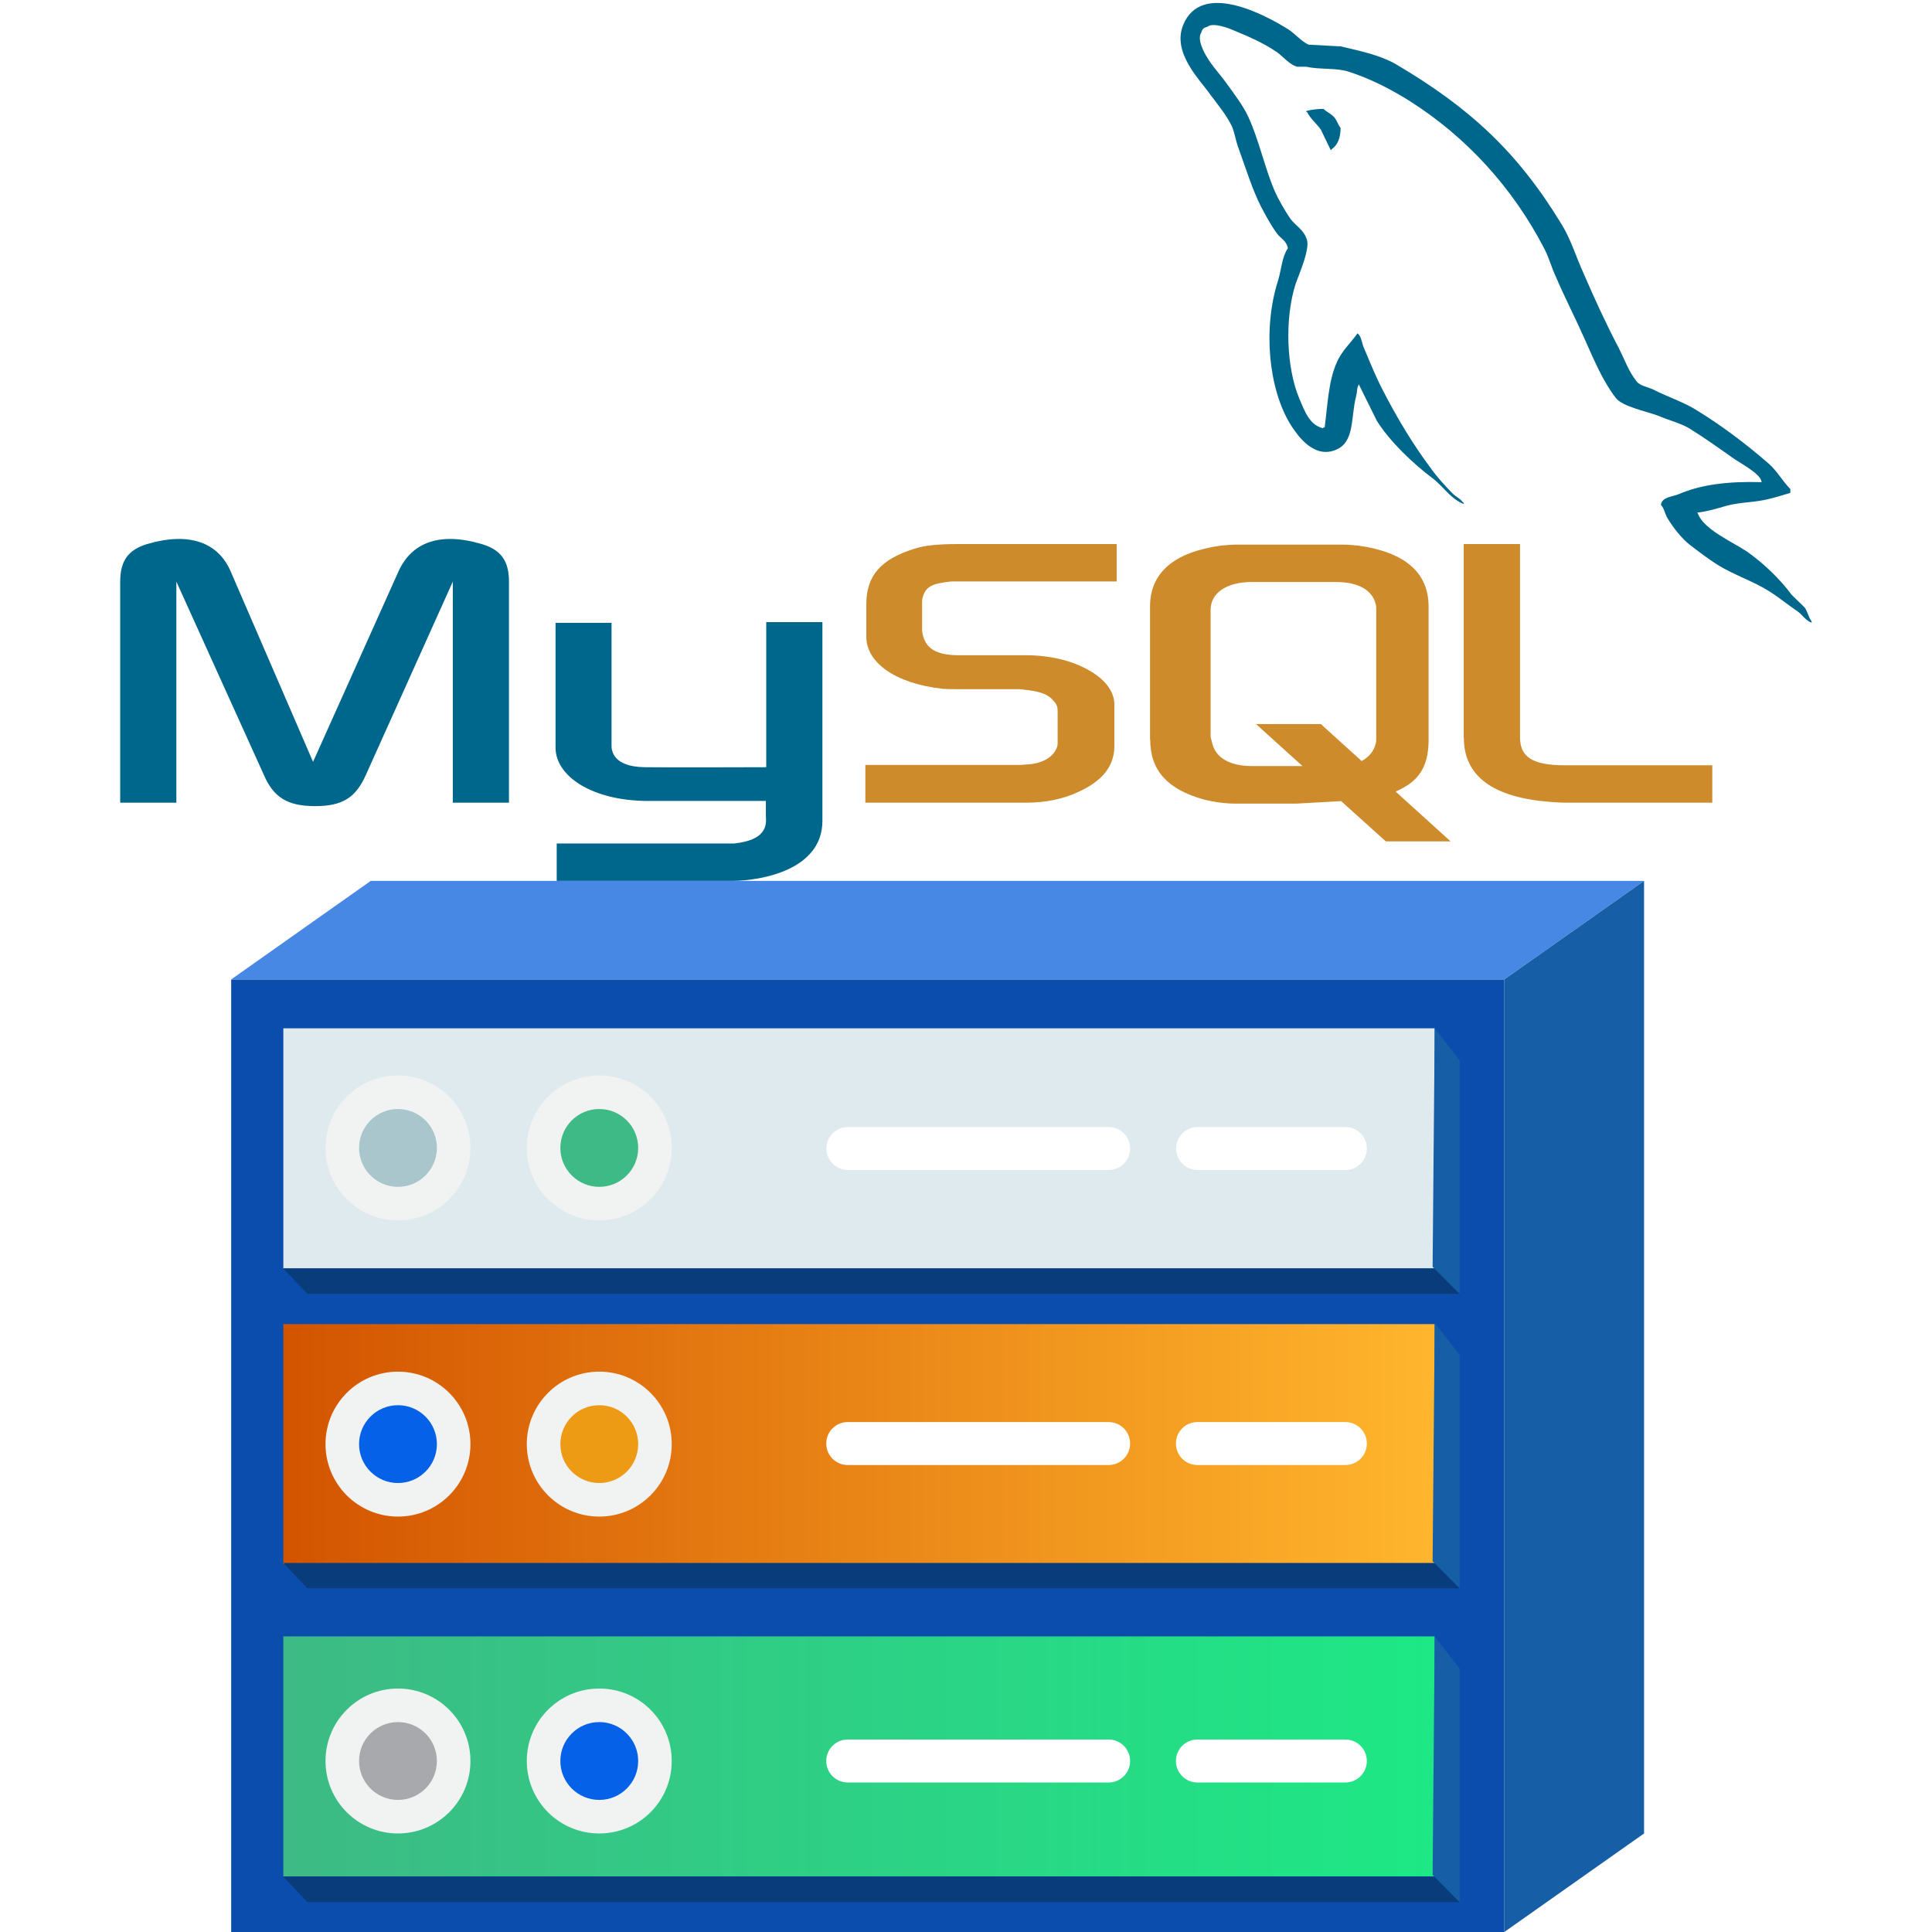
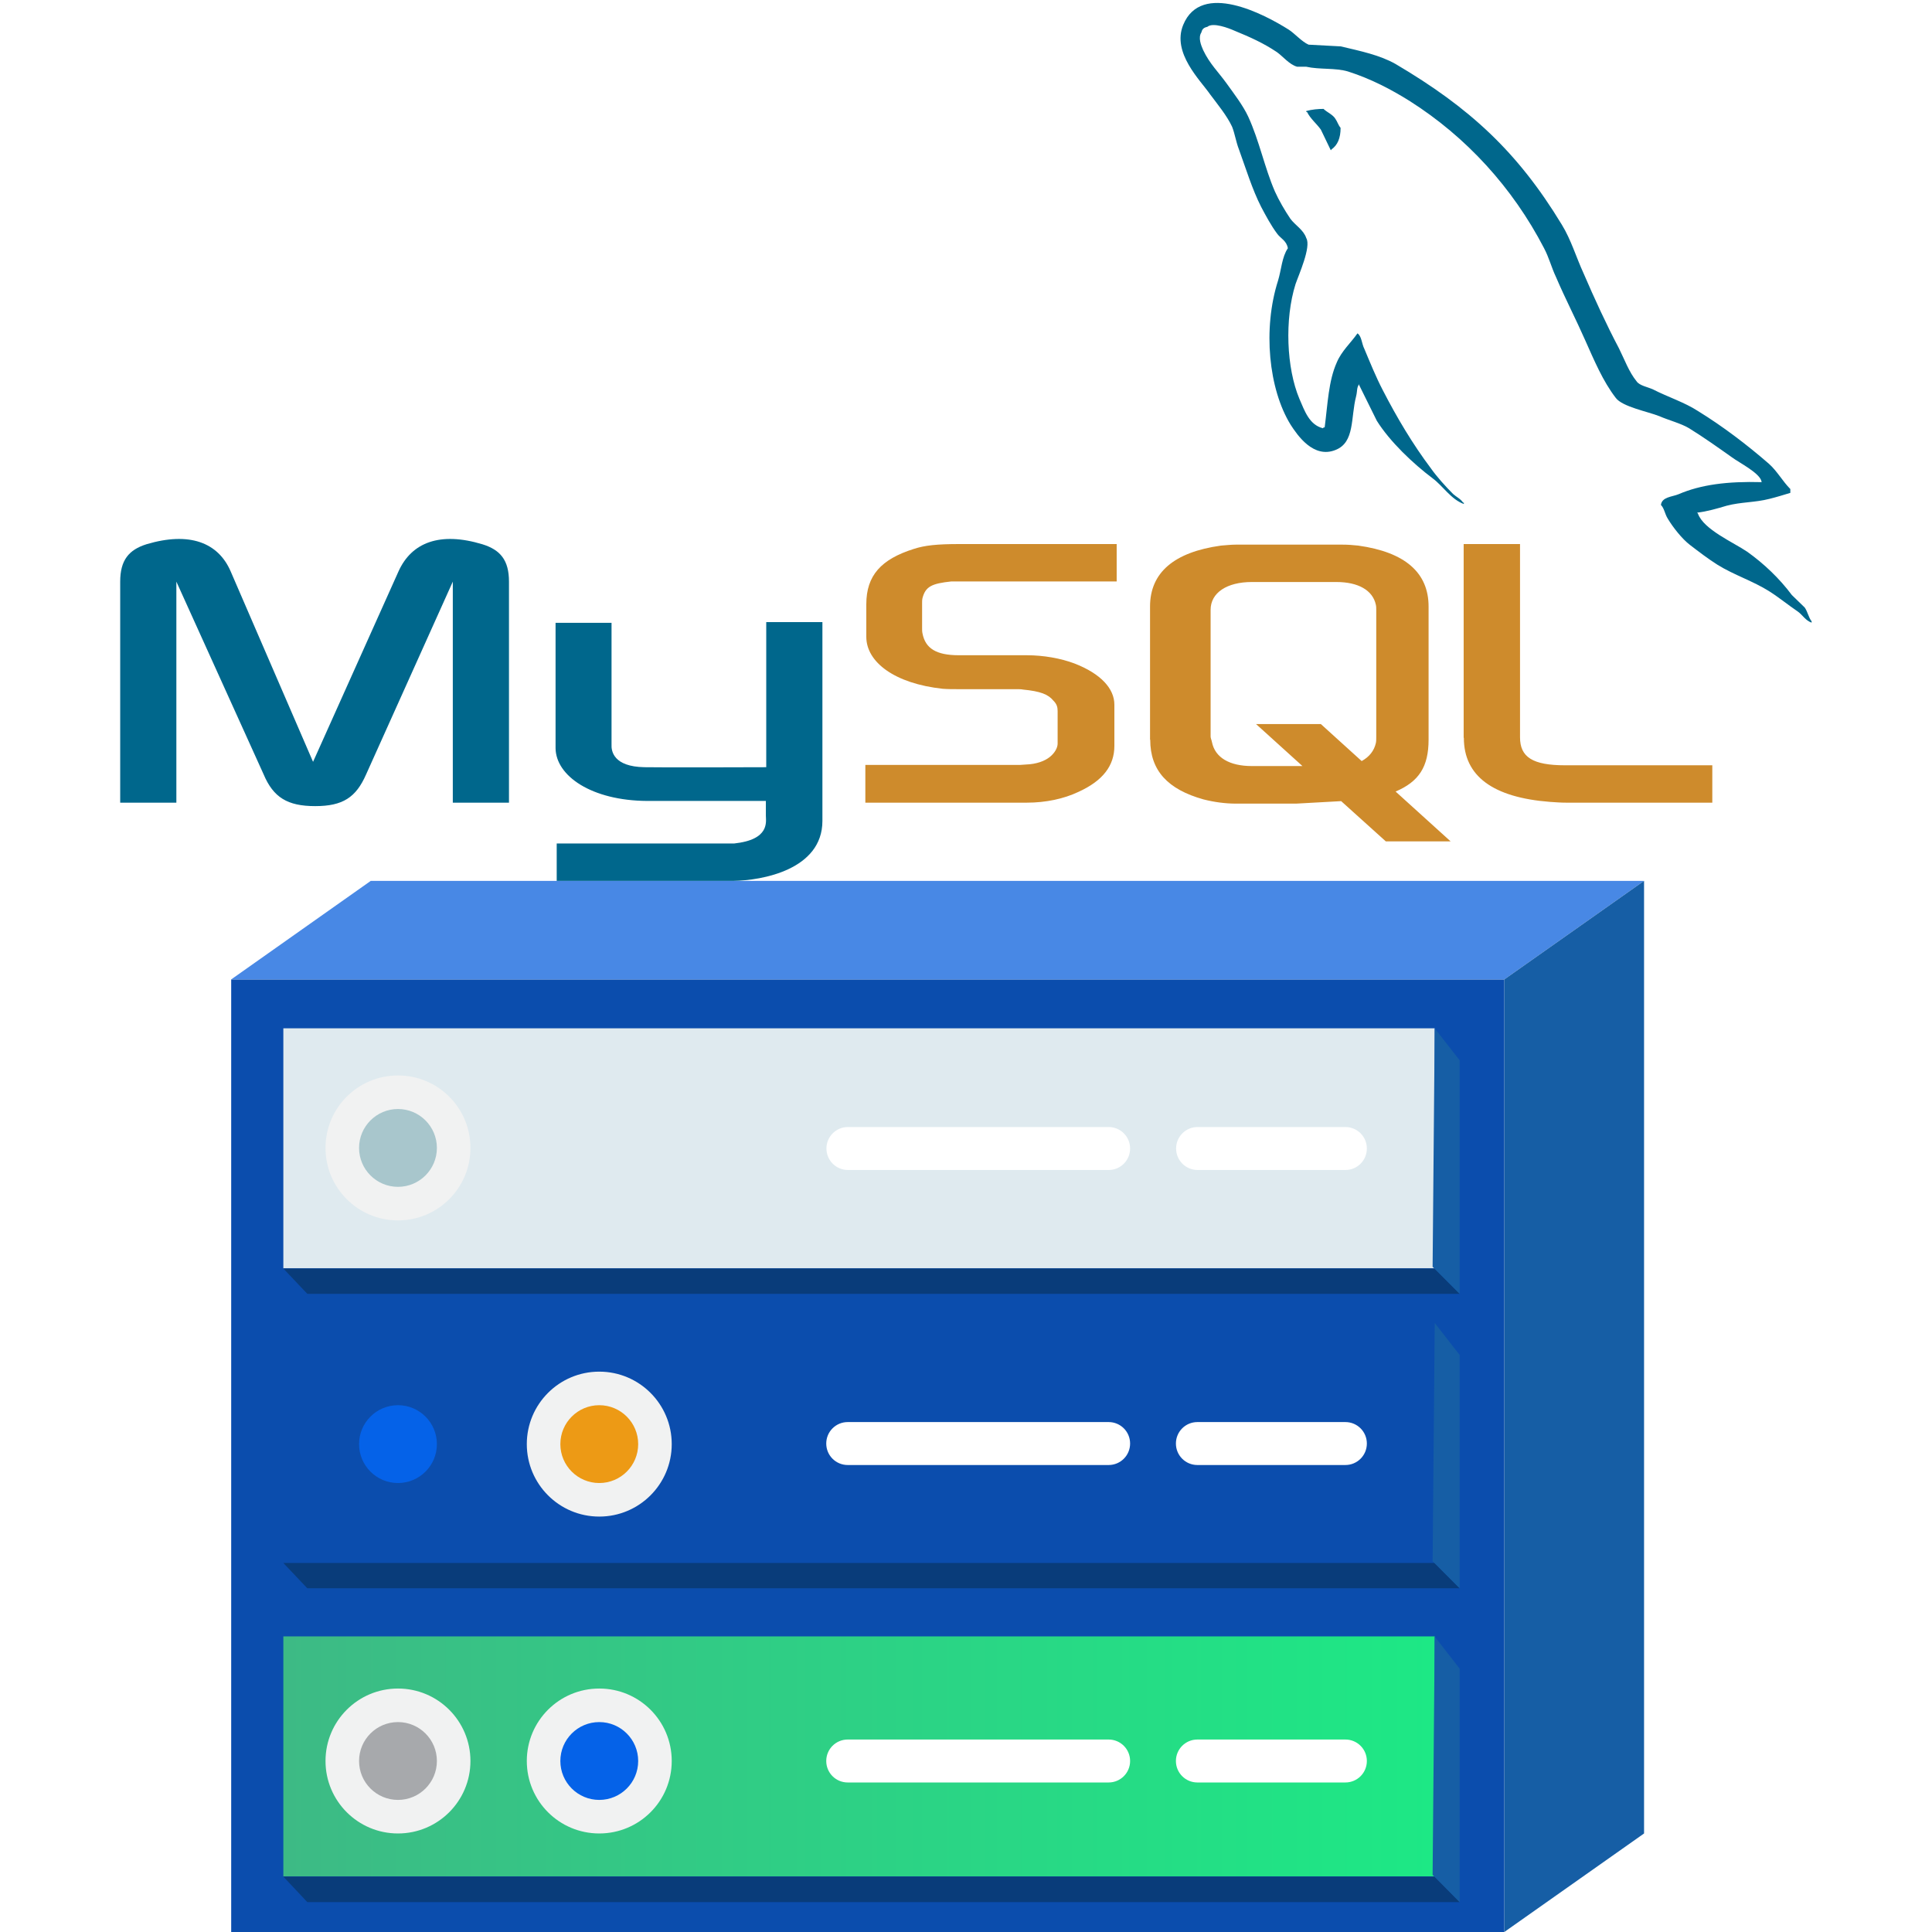
<svg xmlns="http://www.w3.org/2000/svg" id="Layer_1" data-name="Layer 1" viewBox="0 0 100.78 100.78">
  <defs>
    <style>
      .cls-1 {
        fill: url(#linear-gradient);
      }

      .cls-2 {
        fill: #ed9a15;
      }

      .cls-3 {
        fill: #fff;
      }

      .cls-4 {
        fill: #f1f2f2;
      }

      .cls-5 {
        fill: #a8c6cc;
      }

      .cls-6 {
        fill: #a7a9ac;
      }

      .cls-7 {
        fill: #dfeaef;
      }

      .cls-8 {
        fill: #165ea5;
      }

      .cls-9 {
        fill: #0b4dad;
      }

      .cls-10 {
        fill: #0562e8;
      }

      .cls-11 {
        fill: #093c7a;
      }

      .cls-12 {
        fill: #3dba85;
      }

      .cls-13 {
        fill: #4888e5;
      }

      .cls-14 {
        fill: url(#linear-gradient-2);
      }

      .cls-15 {
        fill: #ce8b2c;
      }

      .cls-15, .cls-16 {
        fill-rule: evenodd;
      }

      .cls-16 {
        fill: #00678c;
      }

      .cls-17 {
        filter: url(#drop-shadow-14);
      }
    </style>
    <linearGradient id="linear-gradient" x1="318.05" y1="-895.41" x2="378.11" y2="-895.41" gradientTransform="translate(-303.27 -820.08) scale(1 -1)" gradientUnits="userSpaceOnUse">
      <stop offset="0" stop-color="#d35400" />
      <stop offset="1" stop-color="#ffb62d" />
    </linearGradient>
    <linearGradient id="linear-gradient-2" x1="318.05" y1="-911.7" x2="378.11" y2="-911.7" gradientTransform="translate(-303.27 -820.08) scale(1 -1)" gradientUnits="userSpaceOnUse">
      <stop offset="0" stop-color="#3dba85" />
      <stop offset="1" stop-color="#1de885" />
    </linearGradient>
    <filter id="drop-shadow-14" filterUnits="userSpaceOnUse">
      <feOffset dx="0" dy="0" />
      <feGaussianBlur result="blur" stdDeviation="5" />
      <feFlood flood-color="#000" flood-opacity=".35" />
      <feComposite in2="blur" operator="in" />
      <feComposite in="SourceGraphic" />
    </filter>
  </defs>
  <g>
    <rect class="cls-9" x="12.06" y="51.09" width="66.41" height="49.69" />
    <polygon class="cls-13" points="78.47 51.09 12.06 51.09 19.34 45.95 85.76 45.95 78.47 51.09" />
    <polygon class="cls-8" points="85.76 95.64 78.47 100.78 78.47 51.09 85.76 45.95 85.76 95.64" />
    <g>
      <g>
-         <rect class="cls-1" x="14.78" y="69.07" width="60.06" height="12.52" />
        <rect class="cls-14" x="14.78" y="85.36" width="60.06" height="12.52" />
        <rect class="cls-7" x="14.78" y="53.64" width="60.06" height="12.52" />
-         <circle class="cls-4" cx="20.76" cy="75.33" r="3.78" />
        <circle class="cls-4" cx="31.26" cy="75.33" r="3.78" />
        <circle class="cls-4" cx="20.76" cy="91.86" r="3.78" />
        <path class="cls-4" d="M31.26,88.08c2.09,0,3.78,1.69,3.78,3.78s-1.69,3.78-3.78,3.78c-2.09,0-3.78-1.69-3.78-3.78s1.69-3.78,3.78-3.78Z" />
        <path class="cls-4" d="M20.76,56.1c2.09,0,3.78,1.69,3.78,3.78s-1.69,3.78-3.78,3.78c-2.09,0-3.78-1.69-3.78-3.78s1.69-3.78,3.78-3.78Z" />
-         <path class="cls-4" d="M31.26,56.1c2.09,0,3.78,1.69,3.78,3.78s-1.69,3.78-3.78,3.78c-2.09,0-3.78-1.69-3.78-3.78s1.69-3.78,3.78-3.78Z" />
        <circle class="cls-10" cx="20.76" cy="75.33" r="2.03" />
        <circle class="cls-2" cx="31.26" cy="75.33" r="2.03" />
        <circle class="cls-6" cx="20.76" cy="91.86" r="2.03" />
        <path class="cls-5" d="M20.76,57.85c1.12,0,2.03,.91,2.03,2.03s-.91,2.03-2.03,2.03c-1.12,0-2.03-.91-2.03-2.03s.91-2.03,2.03-2.03Z" />
        <circle class="cls-10" cx="31.26" cy="91.86" r="2.03" />
-         <circle class="cls-12" cx="31.26" cy="59.88" r="2.03" />
        <path class="cls-3" d="M44.22,74.18h13.61c.62,0,1.12,.5,1.12,1.12h0c0,.62-.5,1.12-1.12,1.12h-13.61c-.62,0-1.12-.5-1.12-1.12h0c0-.62,.5-1.12,1.12-1.12h0Z" />
        <path class="cls-3" d="M44.22,90.74h13.61c.62,0,1.12,.5,1.12,1.12h0c0,.62-.5,1.12-1.12,1.12h-13.61c-.62,0-1.12-.5-1.12-1.12h0c0-.62,.5-1.12,1.12-1.12Z" />
        <path class="cls-3" d="M62.46,90.74h7.72c.62,0,1.12,.5,1.12,1.12h0c0,.62-.5,1.12-1.12,1.12h-7.72c-.62,0-1.12-.5-1.12-1.12h0c0-.62,.5-1.12,1.12-1.12Z" />
        <path class="cls-3" d="M62.46,74.18h7.72c.62,0,1.12,.5,1.12,1.12h0c0,.62-.5,1.12-1.12,1.12h-7.72c-.62,0-1.12-.5-1.12-1.12h0c0-.62,.5-1.12,1.12-1.12Z" />
        <path class="cls-3" d="M62.46,58.79h7.72c.62,0,1.12,.5,1.12,1.12h0c0,.62-.5,1.12-1.11,1.12,0,0,0,0,0,0h-7.72c-.62,0-1.12-.5-1.12-1.12h0c0-.62,.5-1.12,1.12-1.12Z" />
        <path class="cls-3" d="M44.22,58.79h13.61c.62,0,1.12,.5,1.12,1.12h0c0,.62-.5,1.12-1.11,1.12,0,0,0,0,0,0h-13.61c-.62,0-1.12-.5-1.12-1.12h0c0-.62,.5-1.12,1.12-1.12,0,0,0,0,0,0Z" />
      </g>
      <polygon class="cls-11" points="14.78 66.17 16.03 67.49 76.14 67.49 74.84 66.17 14.78 66.17" />
      <polygon class="cls-8" points="74.84 53.64 76.14 55.31 76.14 67.49 74.73 66.08 74.84 53.64" />
      <polygon class="cls-11" points="14.78 81.53 16.03 82.85 76.14 82.85 74.84 81.53 14.78 81.53" />
      <polygon class="cls-8" points="74.84 69.01 76.14 70.68 76.14 82.85 74.73 81.44 74.84 69.01" />
      <polygon class="cls-11" points="14.78 97.89 16.03 99.22 76.14 99.22 74.84 97.89 14.78 97.89" />
      <polygon class="cls-8" points="74.84 85.37 76.14 87.04 76.14 99.22 74.73 97.8 74.84 85.37" />
    </g>
  </g>
  <g class="cls-17">
    <path class="cls-16" d="M6.29,41.87h2.91v-11.53l4.55,10.05c.51,1.21,1.25,1.66,2.69,1.66s2.13-.45,2.66-1.66l4.52-10.05v11.53h2.93v-11.53c0-1.12-.45-1.66-1.39-1.95-2.22-.67-3.69-.09-4.37,1.41l-4.46,9.94-4.3-9.94c-.65-1.5-2.15-2.08-4.39-1.41-.92,.29-1.37,.83-1.37,1.95v11.53s0,0,0,0Zm22.68-9.38h2.93v6.34c-.02,.36,.11,1.16,1.71,1.19,.83,.02,6.31,0,6.36,0v-7.57h2.93v10.37c0,2.55-3.16,3.11-4.64,3.13h-9.22v-1.95h9.25c1.88-.2,1.66-1.14,1.66-1.46v-.76h-6.2c-2.89-.02-4.75-1.3-4.77-2.75v-6.54h0Zm62.93-7.34c-1.79-.05-3.18,.13-4.34,.63-.34,.14-.87,.14-.92,.56,.18,.18,.2,.47,.36,.72,.27,.45,.74,1.05,1.16,1.37,.47,.36,.94,.72,1.43,1.03,.87,.54,1.86,.85,2.71,1.39,.49,.31,.99,.72,1.48,1.05,.25,.18,.4,.47,.72,.58v-.07c-.16-.2-.2-.49-.36-.72-.22-.22-.45-.43-.67-.65-.65-.87-1.46-1.64-2.33-2.26-.72-.49-2.28-1.16-2.57-1.99l-.04-.05c.49-.05,1.07-.22,1.54-.36,.76-.2,1.46-.16,2.24-.36,.36-.09,.72-.2,1.08-.31v-.2c-.4-.4-.69-.94-1.12-1.32-1.14-.99-2.4-1.95-3.7-2.75-.69-.45-1.59-.74-2.33-1.12-.27-.13-.72-.2-.87-.43-.4-.49-.63-1.14-.92-1.72-.65-1.23-1.28-2.6-1.84-3.9-.4-.87-.65-1.75-1.14-2.55-2.31-3.81-4.82-6.11-8.67-8.38-.83-.47-1.81-.67-2.86-.92l-1.68-.09c-.36-.16-.72-.58-1.03-.78-1.28-.81-4.57-2.55-5.51-.25-.6,1.46,.9,2.89,1.41,3.63,.38,.51,.87,1.1,1.14,1.68,.15,.38,.2,.78,.36,1.19,.36,.99,.69,2.08,1.16,3,.25,.47,.51,.96,.83,1.39,.18,.25,.49,.36,.56,.76-.31,.45-.34,1.12-.51,1.68-.81,2.53-.49,5.67,.65,7.52,.36,.56,1.2,1.79,2.35,1.32,1.01-.4,.78-1.68,1.07-2.8,.07-.27,.02-.45,.16-.63v.05l.92,1.86c.69,1.1,1.9,2.24,2.91,3,.54,.4,.96,1.1,1.63,1.34v-.07h-.04c-.13-.2-.34-.29-.52-.45-.4-.4-.85-.9-1.16-1.34-.94-1.25-1.77-2.64-2.51-4.08-.36-.69-.67-1.46-.96-2.15-.14-.27-.14-.67-.36-.81-.34,.49-.83,.92-1.08,1.52-.43,.96-.47,2.15-.63,3.38-.09,.02-.05,0-.09,.05-.72-.18-.96-.92-1.23-1.54-.67-1.59-.78-4.14-.2-5.98,.16-.47,.83-1.95,.56-2.4-.14-.43-.58-.67-.83-1.01-.29-.43-.6-.96-.81-1.43-.54-1.25-.81-2.64-1.39-3.9-.27-.58-.74-1.19-1.12-1.72-.43-.6-.89-1.03-1.23-1.75-.11-.25-.27-.65-.09-.92,.04-.18,.13-.25,.31-.29,.29-.25,1.12,.07,1.41,.2,.83,.34,1.52,.65,2.22,1.12,.31,.22,.65,.65,1.05,.76h.47c.72,.16,1.52,.05,2.19,.25,1.19,.38,2.26,.94,3.23,1.55,2.93,1.86,5.35,4.5,6.99,7.66,.27,.51,.38,.99,.63,1.52,.47,1.1,1.05,2.22,1.52,3.29,.47,1.05,.92,2.13,1.59,3,.34,.47,1.68,.72,2.28,.96,.45,.2,1.14,.38,1.55,.63,.76,.47,1.52,1.01,2.24,1.52,.36,.27,1.48,.83,1.54,1.27h0ZM69.06,5.68c-.31,0-.62,.03-.92,.11v.05h.04c.18,.36,.49,.6,.72,.92l.52,1.08,.04-.05c.31-.22,.47-.58,.47-1.12-.13-.16-.16-.31-.27-.47-.13-.22-.43-.34-.61-.51h0Z" />
    <path class="cls-15" d="M45.14,41.87h8.42c.99,0,1.93-.2,2.69-.56,1.28-.58,1.88-1.37,1.88-2.4v-2.15c0-.83-.69-1.61-2.08-2.15-.72-.27-1.61-.43-2.49-.43h-3.54c-1.19,0-1.75-.36-1.9-1.14-.02-.09-.02-.18-.02-.27v-1.32c0-.07,0-.16,.02-.25,.16-.6,.47-.76,1.51-.87h8.62v-1.95h-8.2c-1.19,0-1.81,.07-2.37,.25-1.72,.54-2.49,1.39-2.49,2.89v1.7c0,1.32,1.48,2.44,3.99,2.71,.27,.02,.56,.02,.85,.02h3.02c.11,0,.22,0,.31,.02,.92,.09,1.32,.25,1.59,.58,.18,.18,.22,.34,.22,.54v1.7c0,.2-.13,.47-.4,.69s-.7,.38-1.25,.4c-.11,0-.18,.02-.29,.02h-8.09v1.95Zm31.22-3.38c0,1.99,1.51,3.11,4.5,3.34,.29,.02,.56,.04,.85,.04h7.61v-1.95h-7.68c-1.7,0-2.35-.43-2.35-1.46v-10.08h-2.94v10.1h0Zm-16.37,.09v-6.94c0-1.77,1.25-2.84,3.7-3.18,.27-.02,.54-.05,.78-.05h5.55c.29,0,.54,.02,.83,.05,2.44,.34,3.67,1.41,3.67,3.18v6.94c0,1.43-.51,2.19-1.72,2.71l2.87,2.6h-3.38l-2.33-2.1-2.35,.13h-3.13c-.57,0-1.15-.08-1.7-.22-1.86-.52-2.78-1.5-2.78-3.11Zm3.16-.16c0,.09,.05,.18,.07,.29,.16,.81,.92,1.25,2.08,1.25h2.64l-2.42-2.19h3.38l2.13,1.93c.4-.22,.65-.54,.74-.94,.02-.09,.02-.2,.02-.29v-6.65c0-.09,0-.18-.02-.27-.16-.76-.92-1.19-2.06-1.19h-4.41c-1.3,0-2.15,.56-2.15,1.45v6.61Z" />
  </g>
</svg>